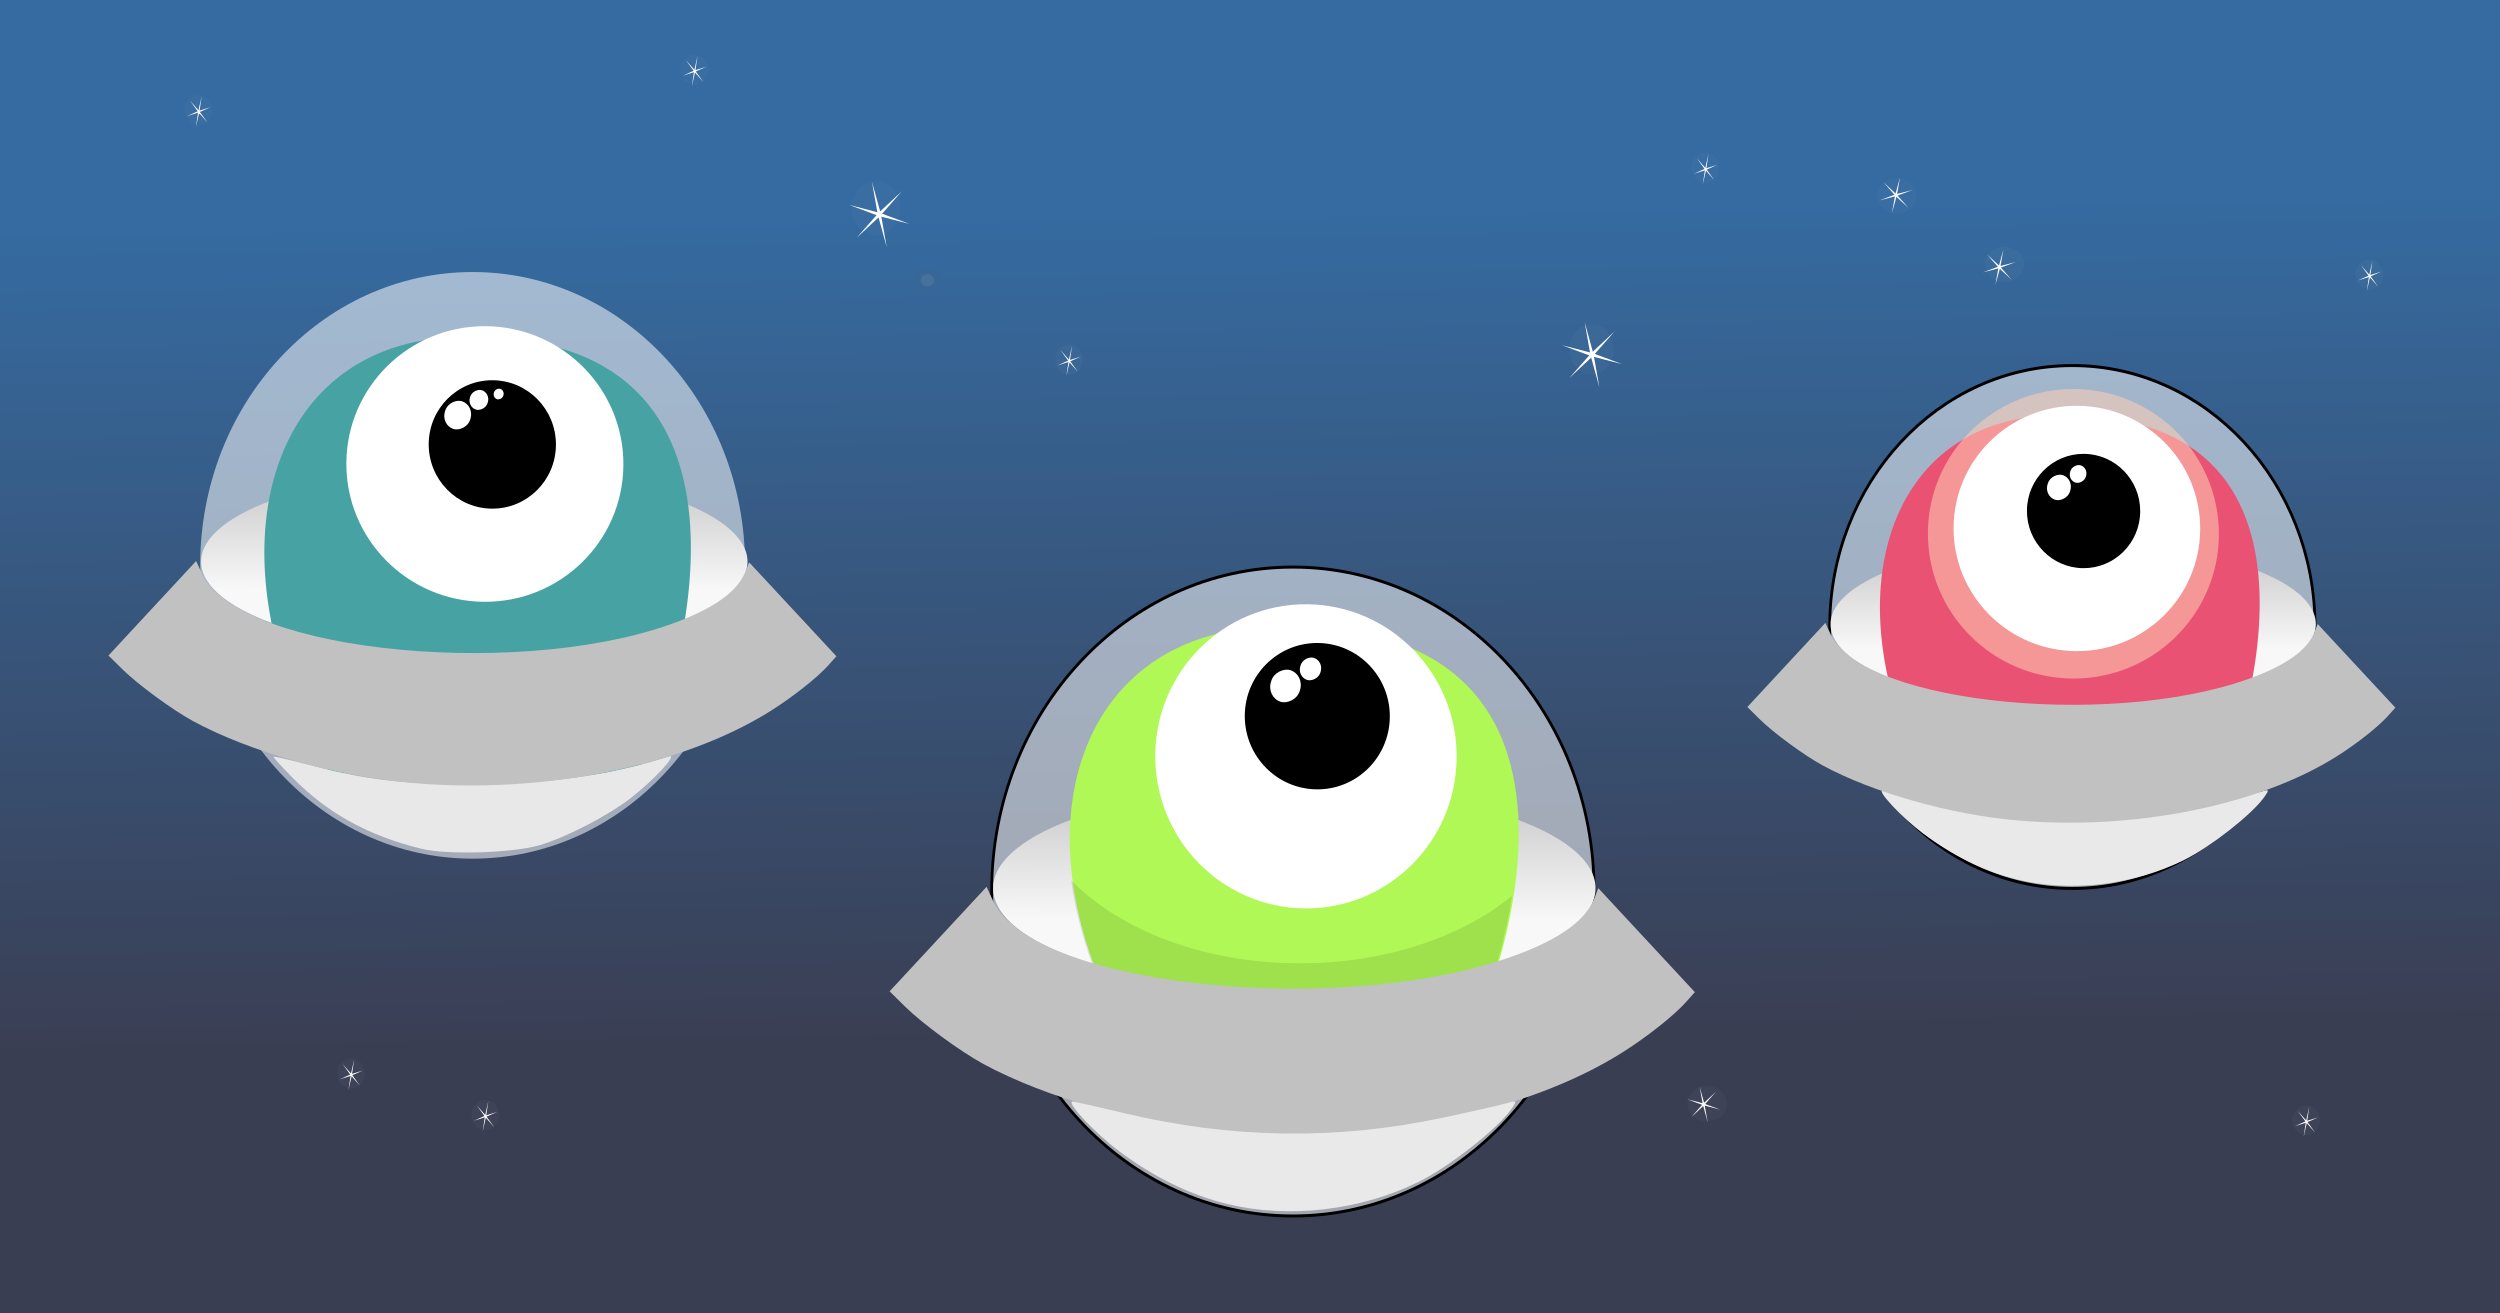
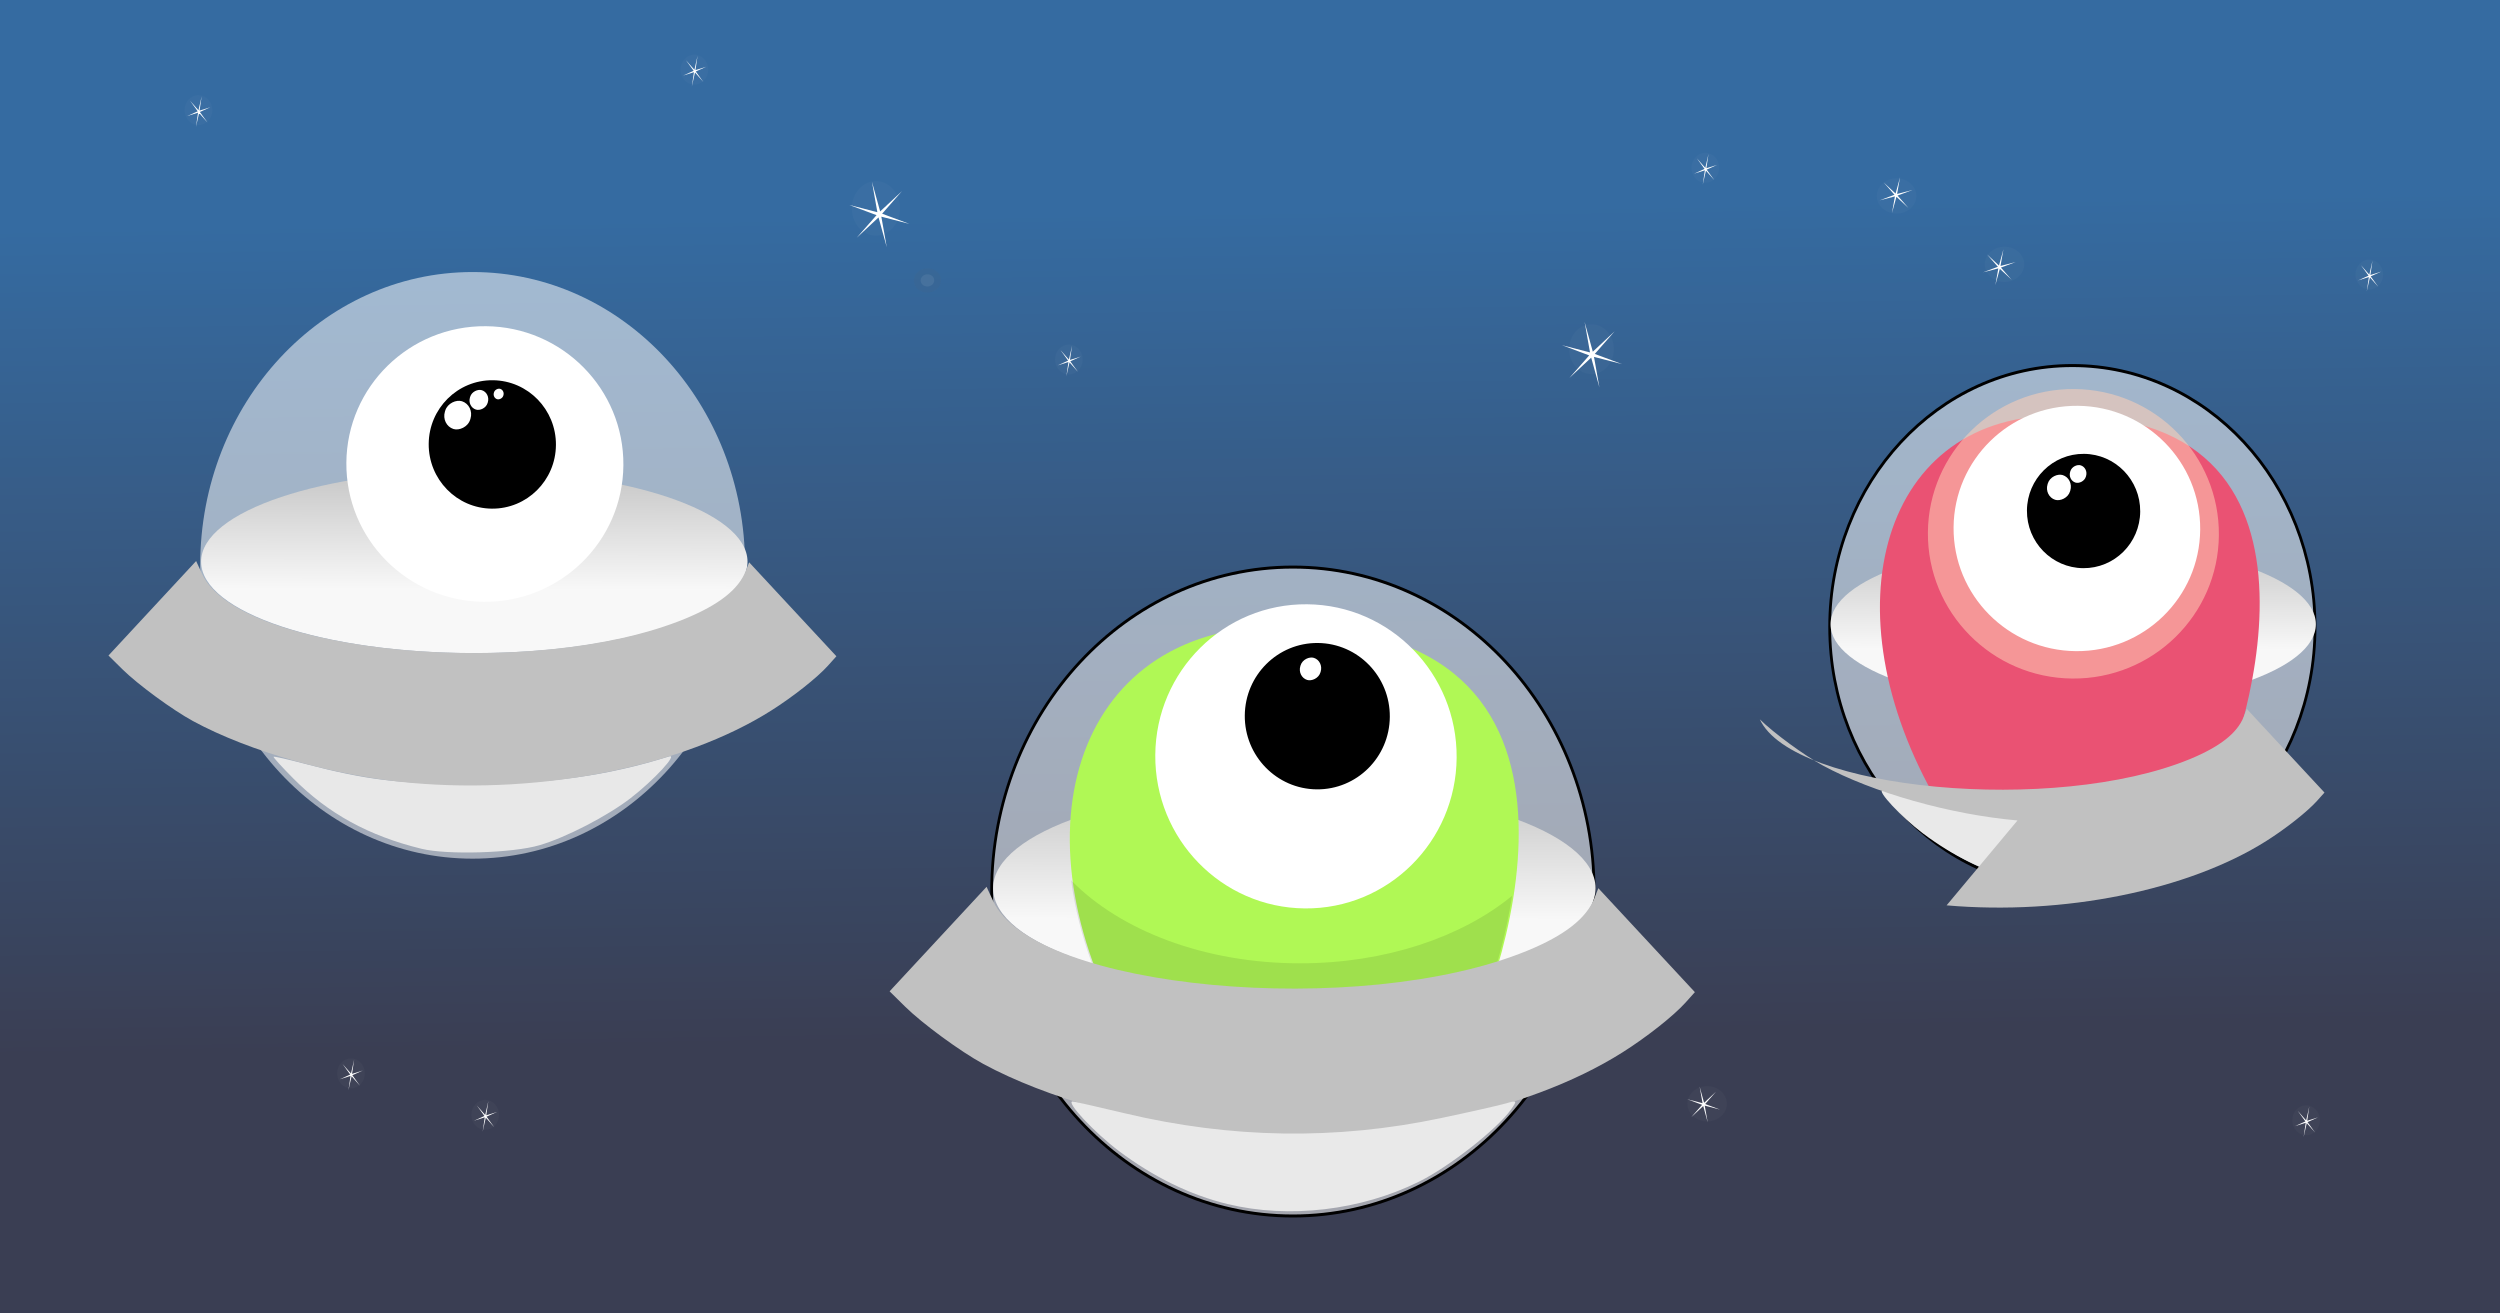
<svg xmlns="http://www.w3.org/2000/svg" viewBox="0 0 600 315.12">
  <defs>
    <filter id="b" height="1.702" width="1.659" color-interpolation-filters="sRGB" y="-.351" x="-.33">
      <feGaussianBlur stdDeviation="12.517" />
    </filter>
    <filter id="i" width="1.659" y="-.351" x="-.33" height="1.702" color-interpolation-filters="sRGB">
      <feGaussianBlur stdDeviation="12.517" />
    </filter>
    <filter id="g" width="1.659" y="-.351" x="-.33" height="1.702" color-interpolation-filters="sRGB">
      <feGaussianBlur stdDeviation="12.517" />
    </filter>
    <filter id="f" width="1.659" y="-.351" x="-.33" height="1.702" color-interpolation-filters="sRGB">
      <feGaussianBlur stdDeviation="12.517" />
    </filter>
    <filter id="e" width="1.659" y="-.351" x="-.33" height="1.702" color-interpolation-filters="sRGB">
      <feGaussianBlur stdDeviation="12.517" />
    </filter>
    <filter id="d" width="1.659" y="-.351" x="-.33" height="1.702" color-interpolation-filters="sRGB">
      <feGaussianBlur stdDeviation="12.517" />
    </filter>
    <filter id="c" width="1.659" y="-.351" x="-.33" height="1.702" color-interpolation-filters="sRGB">
      <feGaussianBlur stdDeviation="12.517" />
    </filter>
    <filter id="h" width="1.659" y="-.351" x="-.33" height="1.702" color-interpolation-filters="sRGB">
      <feGaussianBlur stdDeviation="12.517" />
    </filter>
    <filter id="j" width="1.659" y="-.351" x="-.33" height="1.702" color-interpolation-filters="sRGB">
      <feGaussianBlur stdDeviation="12.517" />
    </filter>
    <filter id="k" width="1.659" y="-.351" x="-.33" height="1.702" color-interpolation-filters="sRGB">
      <feGaussianBlur stdDeviation="12.517" />
    </filter>
    <filter id="l" width="1.659" y="-.351" x="-.33" height="1.702" color-interpolation-filters="sRGB">
      <feGaussianBlur stdDeviation="12.517" />
    </filter>
    <filter id="m" width="1.659" y="-.351" x="-.33" height="1.702" color-interpolation-filters="sRGB">
      <feGaussianBlur stdDeviation="12.517" />
    </filter>
    <filter id="n" width="1.659" y="-.351" x="-.33" height="1.702" color-interpolation-filters="sRGB">
      <feGaussianBlur stdDeviation="12.517" />
    </filter>
    <linearGradient id="a" y2="-406.74" gradientUnits="userSpaceOnUse" x2="800.5" gradientTransform="matrix(.426 0 0 .702 -811.32 1777)" y1="-418.38" x1="334.01">
      <stop offset="0" stop-color="#3a3e53" />
      <stop offset="1" stop-color="#356ba1" />
    </linearGradient>
    <linearGradient id="o" y2="-54.364" gradientUnits="userSpaceOnUse" x2="167.24" y1="192.79" x1="165.69">
      <stop offset="0" stop-color="#f8f8f8" />
      <stop offset="1" stop-color="#c1c1c1" />
    </linearGradient>
  </defs>
  <g transform="translate(1770.4 -419.72)">
    <rect transform="matrix(0 -1 -1 0 0 0)" rx="0" ry="0" height="600" width="315.12" y="1170.4" x="-734.84" fill="url(#a)" />
    <g fill-rule="evenodd" fill="#fff">
      <path d="M-1386.54 512.701l-1.974-7.15-5.234 4.879 4.757-5.417-6.537-2.448 6.73 1.733-1.301-7.327 1.973 7.15 5.235-4.879-4.758 5.418 6.537 2.447-6.73-1.732z" />
      <path d="M782.22-5.724c0 23.626-20.396 42.778-45.556 42.778s-45.556-19.152-45.556-42.778 20.396-42.778 45.556-42.778S782.22-29.35 782.22-5.724z" transform="matrix(.118 0 0 .14 -1475.37 504.33)" opacity=".156" filter="url(#b)" />
    </g>
    <g fill-rule="evenodd" fill="#fff">
      <path d="M761.5 423.11c0 31.894-25.856 57.75-57.75 57.75S646 455.004 646 423.11s25.856-57.75 57.75-57.75 57.75 25.856 57.75 57.75z" transform="matrix(.028 -.003 .003 .025 -1568.79 478.553)" opacity=".078" stroke="#5d5d5d" stroke-width="115.99" />
      <path d="M-1557.577 479.048l-1.974-7.15-5.234 4.878 4.757-5.417-6.537-2.448 6.731 1.733-1.302-7.326 1.973 7.15 5.235-4.88-4.758 5.418 6.537 2.448-6.73-1.733z" />
      <path d="M782.22-5.724c0 23.626-20.396 42.778-45.556 42.778s-45.556-19.152-45.556-42.778 20.396-42.778 45.556-42.778S782.22-29.35 782.22-5.724z" transform="matrix(.127 0 0 .153 -1653.73 470.613)" opacity=".156" filter="url(#c)" />
    </g>
    <g fill-rule="evenodd" fill="#fff">
      <path d="M-1291.514 488.135l1.077-3.904 2.858 2.664-2.597-2.958 3.569-1.336-3.675.946.71-4-1.076 3.904-2.858-2.664 2.597 2.958-3.569 1.336 3.675-.946z" />
      <path d="M782.22-5.724c0 23.626-20.396 42.778-45.556 42.778s-45.556-19.152-45.556-42.778 20.396-42.778 45.556-42.778S782.22-29.35 782.22-5.724z" transform="matrix(.104 0 0 .099 -1365.93 483.729)" opacity=".156" filter="url(#d)" />
    </g>
    <g fill-rule="evenodd" fill="#fff">
      <path d="M-1316.33 470.855l1.078-3.904 2.858 2.664-2.597-2.958 3.569-1.336-3.675.946.71-4-1.077 3.903-2.857-2.663 2.597 2.957-3.569 1.337 3.675-.946z" />
      <path d="M782.22-5.724c0 23.626-20.396 42.778-45.556 42.778s-45.556-19.152-45.556-42.778 20.396-42.778 45.556-42.778S782.22-29.35 782.22-5.724z" transform="matrix(.104 0 0 .099 -1391.835 467.32)" opacity=".156" filter="url(#e)" />
    </g>
    <g fill-rule="evenodd" fill="#fff">
      <path d="M-1360.552 689.073l-1.078-3.904-2.858 2.664 2.598-2.958-3.57-1.336 3.675.946-.71-4 1.077 3.904 2.858-2.664-2.598 2.958 3.57 1.336-3.675-.946z" />
      <path d="M782.22-5.724c0 23.626-20.396 42.778-45.556 42.778s-45.556-19.152-45.556-42.778 20.396-42.778 45.556-42.778S782.22-29.35 782.22-5.724z" transform="matrix(.104 0 0 .099 -1437.3 685.19)" opacity=".156" filter="url(#f)" />
    </g>
    <g fill-rule="evenodd" fill="#fff">
      <path d="M-1654.562 691.302l.759-3.331 2.014 2.273-1.83-2.524 2.515-1.14-2.59.807.501-3.414-.76 3.331-2.013-2.273 1.83 2.524-2.515 1.14 2.59-.807z" />
      <path d="M782.22-5.724c0 23.626-20.396 42.778-45.556 42.778s-45.556-19.152-45.556-42.778 20.396-42.778 45.556-42.778S782.22-29.35 782.22-5.724z" transform="matrix(.073 0 0 .084 -1707.733 687.763)" opacity=".156" filter="url(#g)" />
    </g>
    <g fill-rule="evenodd" fill="#fff">
      <path d="M-1514.474 510.019l.76-3.332 2.013 2.273-1.83-2.524 2.515-1.14-2.59.807.501-3.414-.759 3.332-2.014-2.274 1.83 2.525-2.515 1.14 2.59-.807z" />
      <path d="M782.22-5.724c0 23.626-20.396 42.778-45.556 42.778s-45.556-19.152-45.556-42.778 20.396-42.778 45.556-42.778S782.22-29.35 782.22-5.724z" transform="matrix(.073 0 0 .084 -1567.645 506.48)" opacity=".156" filter="url(#h)" />
    </g>
    <g fill-rule="evenodd" fill="#fff">
      <path d="M-1604.356 440.46l.759-3.332 2.014 2.273-1.83-2.524 2.515-1.14-2.59.807.5-3.414-.758 3.332-2.015-2.274 1.831 2.524-2.515 1.141 2.59-.807z" />
      <path d="M782.22-5.724c0 23.626-20.396 42.778-45.556 42.778s-45.556-19.152-45.556-42.778 20.396-42.778 45.556-42.778S782.22-29.35 782.22-5.724z" transform="matrix(.073 0 0 .084 -1657.527 436.92)" opacity=".156" filter="url(#i)" />
    </g>
    <g fill-rule="evenodd" fill="#fff">
      <path d="M-1361.734 464.009l.76-3.332 2.013 2.273-1.83-2.524 2.515-1.14-2.59.807.501-3.414-.759 3.332-2.014-2.274 1.83 2.525-2.515 1.14 2.59-.807z" />
      <path d="M782.22-5.724c0 23.626-20.396 42.778-45.556 42.778s-45.556-19.152-45.556-42.778 20.396-42.778 45.556-42.778S782.22-29.35 782.22-5.724z" transform="matrix(.073 0 0 .084 -1414.905 460.47)" opacity=".156" filter="url(#j)" />
    </g>
    <g fill-rule="evenodd" fill="#fff">
      <path d="M-1202.374 489.629l.76-3.332 2.013 2.273-1.83-2.524 2.515-1.14-2.59.807.501-3.414-.759 3.332-2.014-2.274 1.83 2.525-2.515 1.14 2.59-.807z" />
      <path d="M782.22-5.724c0 23.626-20.396 42.778-45.556 42.778s-45.556-19.152-45.556-42.778 20.396-42.778 45.556-42.778S782.22-29.35 782.22-5.724z" transform="matrix(.073 0 0 .084 -1255.545 486.09)" opacity=".156" filter="url(#k)" />
    </g>
    <g fill-rule="evenodd" fill="#fff">
      <path d="M-1217.534 692.609l.76-3.332 2.013 2.273-1.83-2.524 2.515-1.14-2.59.807.501-3.414-.759 3.332-2.014-2.274 1.83 2.525-2.515 1.14 2.59-.807z" />
      <path d="M782.22-5.724c0 23.626-20.396 42.778-45.556 42.778s-45.556-19.152-45.556-42.778 20.396-42.778 45.556-42.778S782.22-29.35 782.22-5.724z" transform="matrix(.073 0 0 .084 -1270.705 689.07)" opacity=".156" filter="url(#l)" />
    </g>
    <g fill-rule="evenodd" fill="#fff">
      <path d="M-1723.374 450.179l.76-3.332 2.013 2.273-1.83-2.524 2.515-1.14-2.59.807.501-3.414-.759 3.332-2.014-2.274 1.83 2.525-2.515 1.14 2.59-.807z" />
      <path d="M782.22-5.724c0 23.626-20.396 42.778-45.556 42.778s-45.556-19.152-45.556-42.778 20.396-42.778 45.556-42.778S782.22-29.35 782.22-5.724z" transform="matrix(.073 0 0 .084 -1776.545 446.64)" opacity=".156" filter="url(#m)" />
    </g>
    <g fill-rule="evenodd" fill="#fff">
      <path d="M-1686.774 681.359l.76-3.332 2.013 2.273-1.83-2.524 2.515-1.14-2.59.807.501-3.414-.759 3.332-2.014-2.274 1.83 2.525-2.515 1.14 2.59-.807z" />
      <path d="M782.22-5.724c0 23.626-20.396 42.778-45.556 42.778s-45.556-19.152-45.556-42.778 20.396-42.778 45.556-42.778S782.22-29.35 782.22-5.724z" transform="matrix(.073 0 0 .084 -1739.945 677.82)" opacity=".156" filter="url(#n)" />
    </g>
    <g transform="matrix(2.556 0 0 2.752 2552 -546.97)">
      <path d="M-1621.123 400.572c0 14.127-11.452 25.58-25.58 25.58-14.127 0-25.58-11.453-25.58-25.58 0-14.128 11.453-25.58 25.58-25.58 14.128 0 25.58 11.452 25.58 25.58z" fill-rule="evenodd" fill="#fff" fill-opacity=".539" />
      <path d="M312.22 139.8c0 95.729-77.604 173.33-173.33 173.33-95.729 0-173.33-77.604-173.33-173.33 0-95.729 77.604-173.33 173.33-173.33 95.729 0 173.33 77.604 173.33 173.33z" transform="matrix(.148 0 0 .046 -1667.1 393.82)" fill-rule="evenodd" fill="url(#o)" />
-       <path d="M-1660.1 418.66c-11.946-18.984-5.96-38.394 13.152-37.985 31.596-.269 18.448 33.883 15.658 38.161z" fill="#47a3a3" />
      <path d="M-1632.546 391.843c-.056 6.636-5.924 11.968-13.107 11.907s-12.96-5.49-12.905-12.127 5.925-11.968 13.108-11.907 12.96 5.49 12.904 12.127z" fill-rule="evenodd" fill="#fff" />
      <path d="M-1638.88 390.079c-.025 3.092-2.72 5.576-6.02 5.548s-5.951-2.558-5.926-5.65 2.721-5.577 6.02-5.549 5.952 2.558 5.927 5.65z" fill-rule="evenodd" />
      <rect transform="matrix(-.313 .95 -.96 -.282 0 0)" rx="1.227" ry="1.235" height="2.471" width="2.549" y="1442.8" x="835.24" fill-rule="evenodd" fill="#fff" />
      <rect transform="matrix(-.313 .95 -.96 -.282 0 0)" rx=".856" ry=".862" height="1.724" width="1.778" y="1441.7" x="833.79" fill-rule="evenodd" fill="#fff" />
      <rect transform="matrix(-.313 .95 -.96 -.282 0 0)" rx=".457" ry=".46" height=".919" width=".948" y="1440.5" x="833.19" fill-rule="evenodd" fill="#fff" />
      <path d="M-1651.5 425.29c-4.955-1.127-8.764-3.067-12.035-6.127-1.069-1-1.905-1.854-1.86-1.9.046-.046 1.417.242 3.046.64 5.682 1.386 8.767 1.73 15.56 1.73 7.265 0 12.793-.715 18.525-2.393.89-.26-1.402 2.049-3.603 3.632-2.162 1.554-6.064 3.429-8.549 4.105-2.522.688-8.676.861-11.084.313z" fill-rule="evenodd" fill="#e8e8e8" />
      <path d="M-1652.4 419.55c-7.086-.577-15.248-2.719-20.555-5.396-1.93-.974-5.173-3.183-6.624-4.512l-1.315-1.206 4.115-4.12 4.115-4.12.563 1.13c3.473 6.968 31.108 9.345 45.353 3.9 3.172-1.212 5.01-2.554 5.683-4.15l.326-.77 4.097 4.097 4.098 4.097-.785.813c-1.005 1.043-3.276 2.712-5.343 3.926-8.253 4.848-21.421 7.312-33.728 6.31z" fill="#c1c1c1" />
      <path d="M-1636.8 407.7l1.912 11.258M-1625.3 405.16l5.948 7.86M-1652.5 408.34l-1.062 11.258M-1665.4 406.43l-5.098 8.496M-1672 401.97l-6.585 7.647" fill="none" />
    </g>
    <g transform="translate(231.32 -82.52) scale(1.149)">
      <path d="M312.22 139.8c0 95.729-77.604 173.33-173.33 173.33-95.729 0-173.33-77.604-173.33-173.33 0-95.729 77.604-173.33 173.33-173.33 95.729 0 173.33 77.604 173.33 173.33z" transform="matrix(.363 0 0 .391 -1522.5 568.67)" fill-rule="evenodd" fill-opacity=".539" stroke="#000" stroke-width="1.605" fill="#fff" />
      <path d="M312.22 139.8c0 95.729-77.604 173.33-173.33 173.33-95.729 0-173.33-77.604-173.33-173.33 0-95.729 77.604-173.33 173.33-173.33 95.729 0 173.33 77.604 173.33 173.33z" transform="matrix(.363 0 0 .123 -1522.2 605.44)" fill="url(#o)" fill-rule="evenodd" />
      <path d="M-1475.3 567.98c-42.843.229-56.338 44.604-29.7 88.508.064 2.554 5.285 4.615 11.715 4.615 4.84 0 8.988-1.17 10.774-2.837.566 2.366 5.568 4.218 11.658 4.218 5.912 0 10.803-1.744 11.602-4.01 1.709 1.734 5.946 2.96 10.906 2.96 5.337 0 9.84-1.423 11.254-3.367h.01l.085-.132c.01-.006.01-.013.01-.02 6.778-10.62 37.392-90.127-36.244-89.917-.7-.02-1.384-.023-2.068-.02z" fill="#b0f855" />
      <path d="M-1437.882 595.384c-.135 17.543-14.337 31.635-31.719 31.475s-31.364-14.512-31.228-32.055 14.337-31.635 31.72-31.475 31.363 14.512 31.227 32.055z" fill-rule="evenodd" fill="#fff" />
      <path d="M-1451.84 586.843c-.065 8.443-6.9 15.225-15.264 15.147s-15.094-6.984-15.029-15.426 6.9-15.225 15.265-15.148 15.094 6.984 15.028 15.427z" fill-rule="evenodd" />
-       <rect rx="3.328" transform="matrix(-.293 .956 -.953 -.301 0 0)" ry="3.152" width="6.911" y="1236.5" x="993.96" height="6.305" fill-rule="evenodd" fill="#fff" />
      <rect rx="2.321" transform="matrix(-.293 .956 -.953 -.301 0 0)" ry="2.199" width="4.822" y="1233.5" x="990.03" height="4.399" fill-rule="evenodd" fill="#fff" />
      <path d="M-1518.4 621c1.472 11.233 5.759 23.36 13.097 35.455.064 2.554 5.278 4.61 11.708 4.61 4.84 0 8.992-1.163 10.778-2.83.566 2.365 5.572 4.214 11.662 4.214 5.912 0 10.794-1.738 11.593-4.004 1.709 1.733 5.944 2.953 10.904 2.953 5.337 0 9.847-1.417 11.26-3.361h.012c.026-.04.053-.094.08-.136.01-.006.01-.02.011-.025 2.568-4.024 8.554-17.934 10.996-33.65-10.482 8.61-26.434 14.1-44.295 14.1-19.997 0-37.592-6.89-47.808-17.327z" opacity=".099" />
      <path d="M-1486.2 673.62c-17.439-1.528-37.525-7.204-50.586-14.296-4.75-2.58-12.731-8.433-16.3-11.955l-3.237-3.194 10.127-10.915 10.127-10.915 1.384 2.99c8.546 18.463 76.555 24.76 111.61 10.335 7.806-3.212 12.328-6.767 13.986-10.993l.802-2.043 10.083 10.856 10.083 10.856-1.93 2.155c-2.473 2.763-8.062 7.184-13.15 10.402-20.31 12.845-52.715 19.373-83.001 16.72z" fill="#c1c1c1" />
      <path d="M-1485.72 688.61c-7.766-1.882-15.472-5.641-22.702-11.076-5.126-3.853-11.2-10.358-9.671-10.358.268 0 5.136 1.107 10.818 2.46 22.304 5.31 44.128 5.65 66.08 1.027 6.187-1.303 12.337-2.693 13.668-3.09 2.264-.672 2.328-.59 1 1.287-2.892 4.087-12.866 11.915-19.176 15.05-12.153 6.04-27.198 7.807-40.018 4.7z" fill-rule="evenodd" fill="#e9e9e9" />
    </g>
    <g transform="translate(14)">
      <path d="M312.22 139.8c0 95.729-77.604 173.33-173.33 173.33-95.729 0-173.33-77.604-173.33-173.33 0-95.729 77.604-173.33 173.33-173.33 95.729 0 173.33 77.604 173.33 173.33z" transform="matrix(.336 0 0 .362 -1333.7 519.59)" fill-rule="evenodd" fill-opacity=".539" stroke="#000" stroke-width="1.994" fill="#fff" />
      <path d="M312.22 139.8c0 95.729-77.604 173.33-173.33 173.33-95.729 0-173.33-77.604-173.33-173.33 0-95.729 77.604-173.33 173.33-173.33 95.729 0 173.33 77.604 173.33 173.33z" transform="matrix(.336 0 0 .114 -1333.5 553.59)" fill="url(#o)" fill-rule="evenodd" />
      <path d="M-1319.2 612.53c-27.183-46.507-13.564-94.06 29.928-93.057 71.897-.658 41.979 83.008 35.63 93.489z" fill="#ea5273" />
      <path d="M-1251.87 548.147c-.15 19.186-15.906 34.597-35.19 34.422s-34.795-15.871-34.645-35.057 15.906-34.597 35.19-34.422 34.795 15.871 34.645 35.057z" opacity=".543" fill-rule="evenodd" fill="#ffd1b7" />
      <path d="M-1256.353 546.824c-.128 16.26-13.481 29.32-29.826 29.171s-29.49-13.45-29.363-29.709 13.48-29.32 29.825-29.171 29.491 13.45 29.364 29.709z" fill-rule="evenodd" fill="#fff" />
      <path d="M-1270.75 542.488c-.059 7.576-6.192 13.662-13.698 13.593s-13.545-6.267-13.486-13.844 6.191-13.661 13.698-13.592 13.544 6.267 13.486 13.843z" fill-rule="evenodd" />
      <rect rx="2.986" transform="matrix(-.293 .956 -.953 -.301 0 0)" ry="2.829" width="6.202" y="1074.2" x="897.41" height="5.658" fill-rule="evenodd" fill="#fff" />
      <rect rx="2.083" transform="matrix(-.293 .956 -.953 -.301 0 0)" ry="1.974" width="4.327" y="1071.6" x="893.88" height="3.947" fill-rule="evenodd" fill="#fff" />
      <g fill="none">
        <path d="M-1264.568 587.61l4.35 27.58M-1238.467 581.365l13.534 19.254M-1300.336 589.171l-2.416 27.58M-1329.82 584.488l-11.6 20.815M-1344.804 573.56l-14.984 18.733" />
      </g>
      <path d="M-1300.2 630.81c-7.766-1.882-15.472-5.641-22.702-11.076-5.126-3.853-11.2-10.358-9.671-10.358.268 0 5.136 1.107 10.818 2.46 22.304 5.31 44.128 5.65 66.08 1.027 6.187-1.303 12.337-2.693 13.668-3.09 2.264-.672 2.328-.59 1 1.287-2.892 4.087-12.866 11.915-19.176 15.05-12.153 6.04-27.198 7.807-40.018 4.7z" fill-rule="evenodd" fill="#e9e9e9" />
-       <path d="M-1300.2 616.63c-16.125-1.412-34.698-6.661-46.774-13.219-4.393-2.385-11.771-7.797-15.072-11.054l-2.993-2.954 9.364-10.093 9.364-10.093 1.28 2.765c7.902 17.072 70.787 22.895 103.2 9.556 7.218-2.97 11.4-6.257 12.933-10.165l.741-1.89 9.324 10.039 9.323 10.038-1.784 1.993c-2.288 2.555-7.455 6.642-12.159 9.617-18.78 11.877-48.743 17.913-76.748 15.46z" fill="#c1c1c1" />
+       <path d="M-1300.2 616.63c-16.125-1.412-34.698-6.661-46.774-13.219-4.393-2.385-11.771-7.797-15.072-11.054c7.902 17.072 70.787 22.895 103.2 9.556 7.218-2.97 11.4-6.257 12.933-10.165l.741-1.89 9.324 10.039 9.323 10.038-1.784 1.993c-2.288 2.555-7.455 6.642-12.159 9.617-18.78 11.877-48.743 17.913-76.748 15.46z" fill="#c1c1c1" />
    </g>
  </g>
</svg>